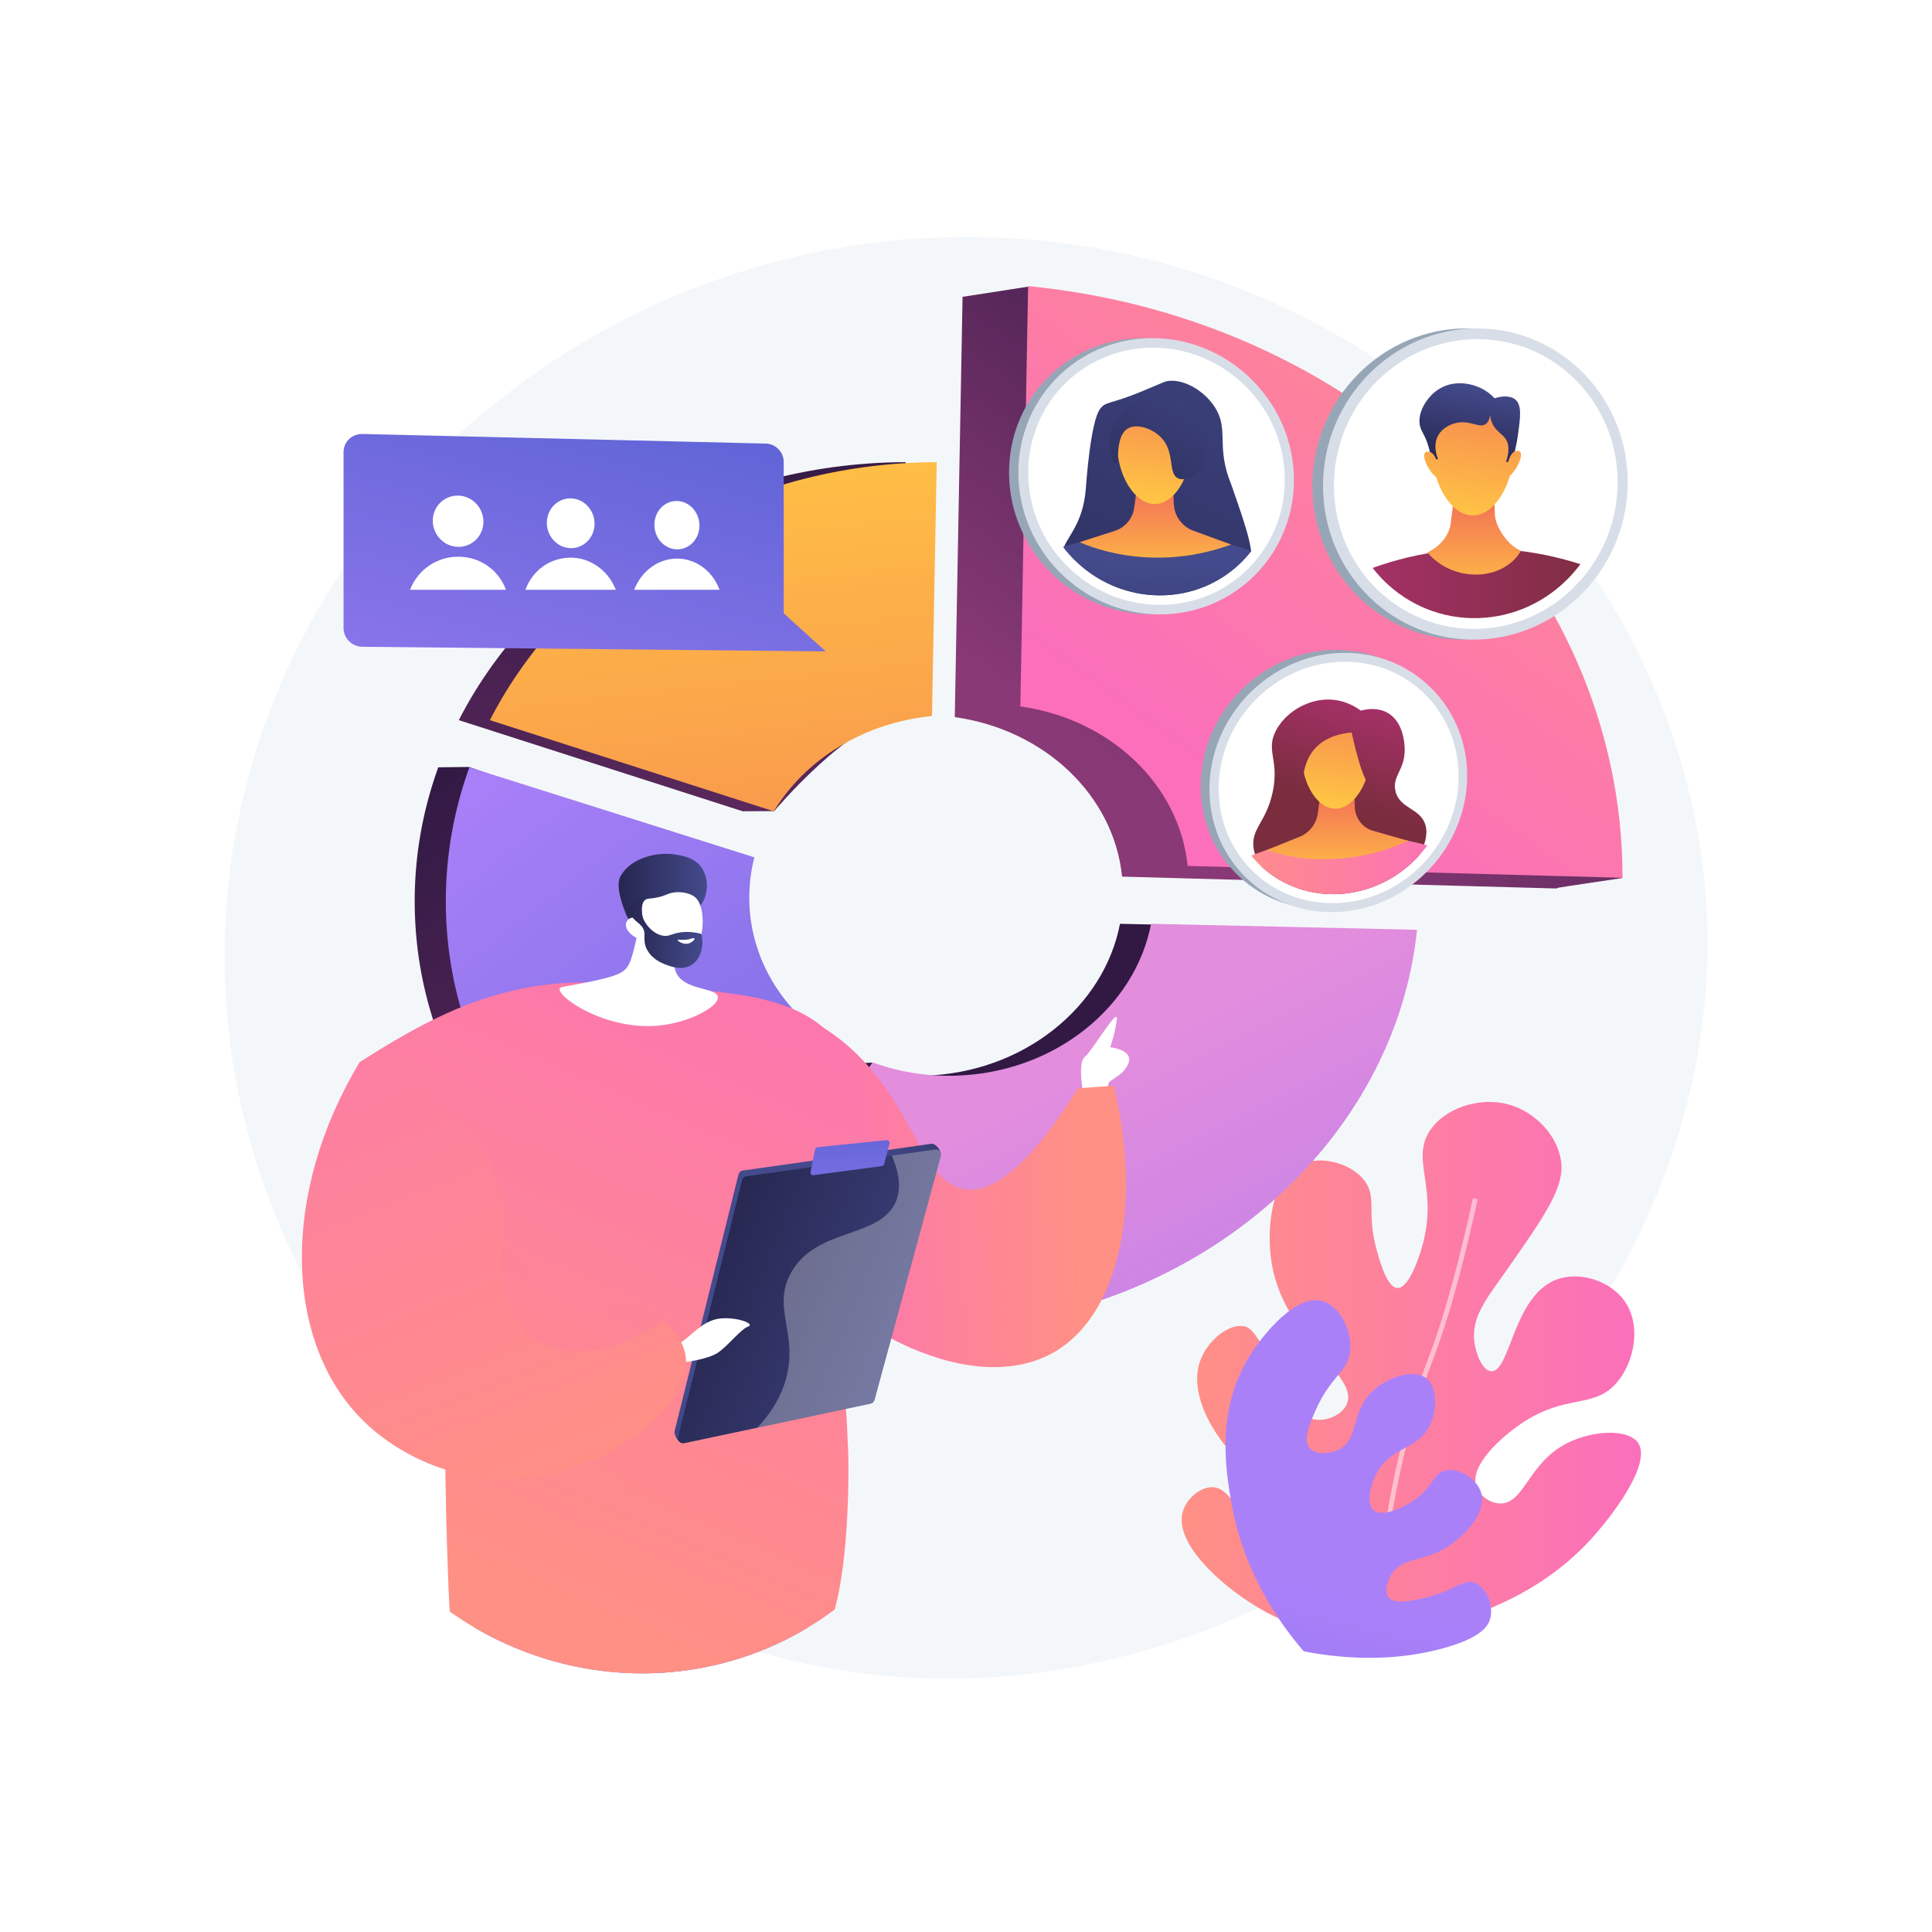
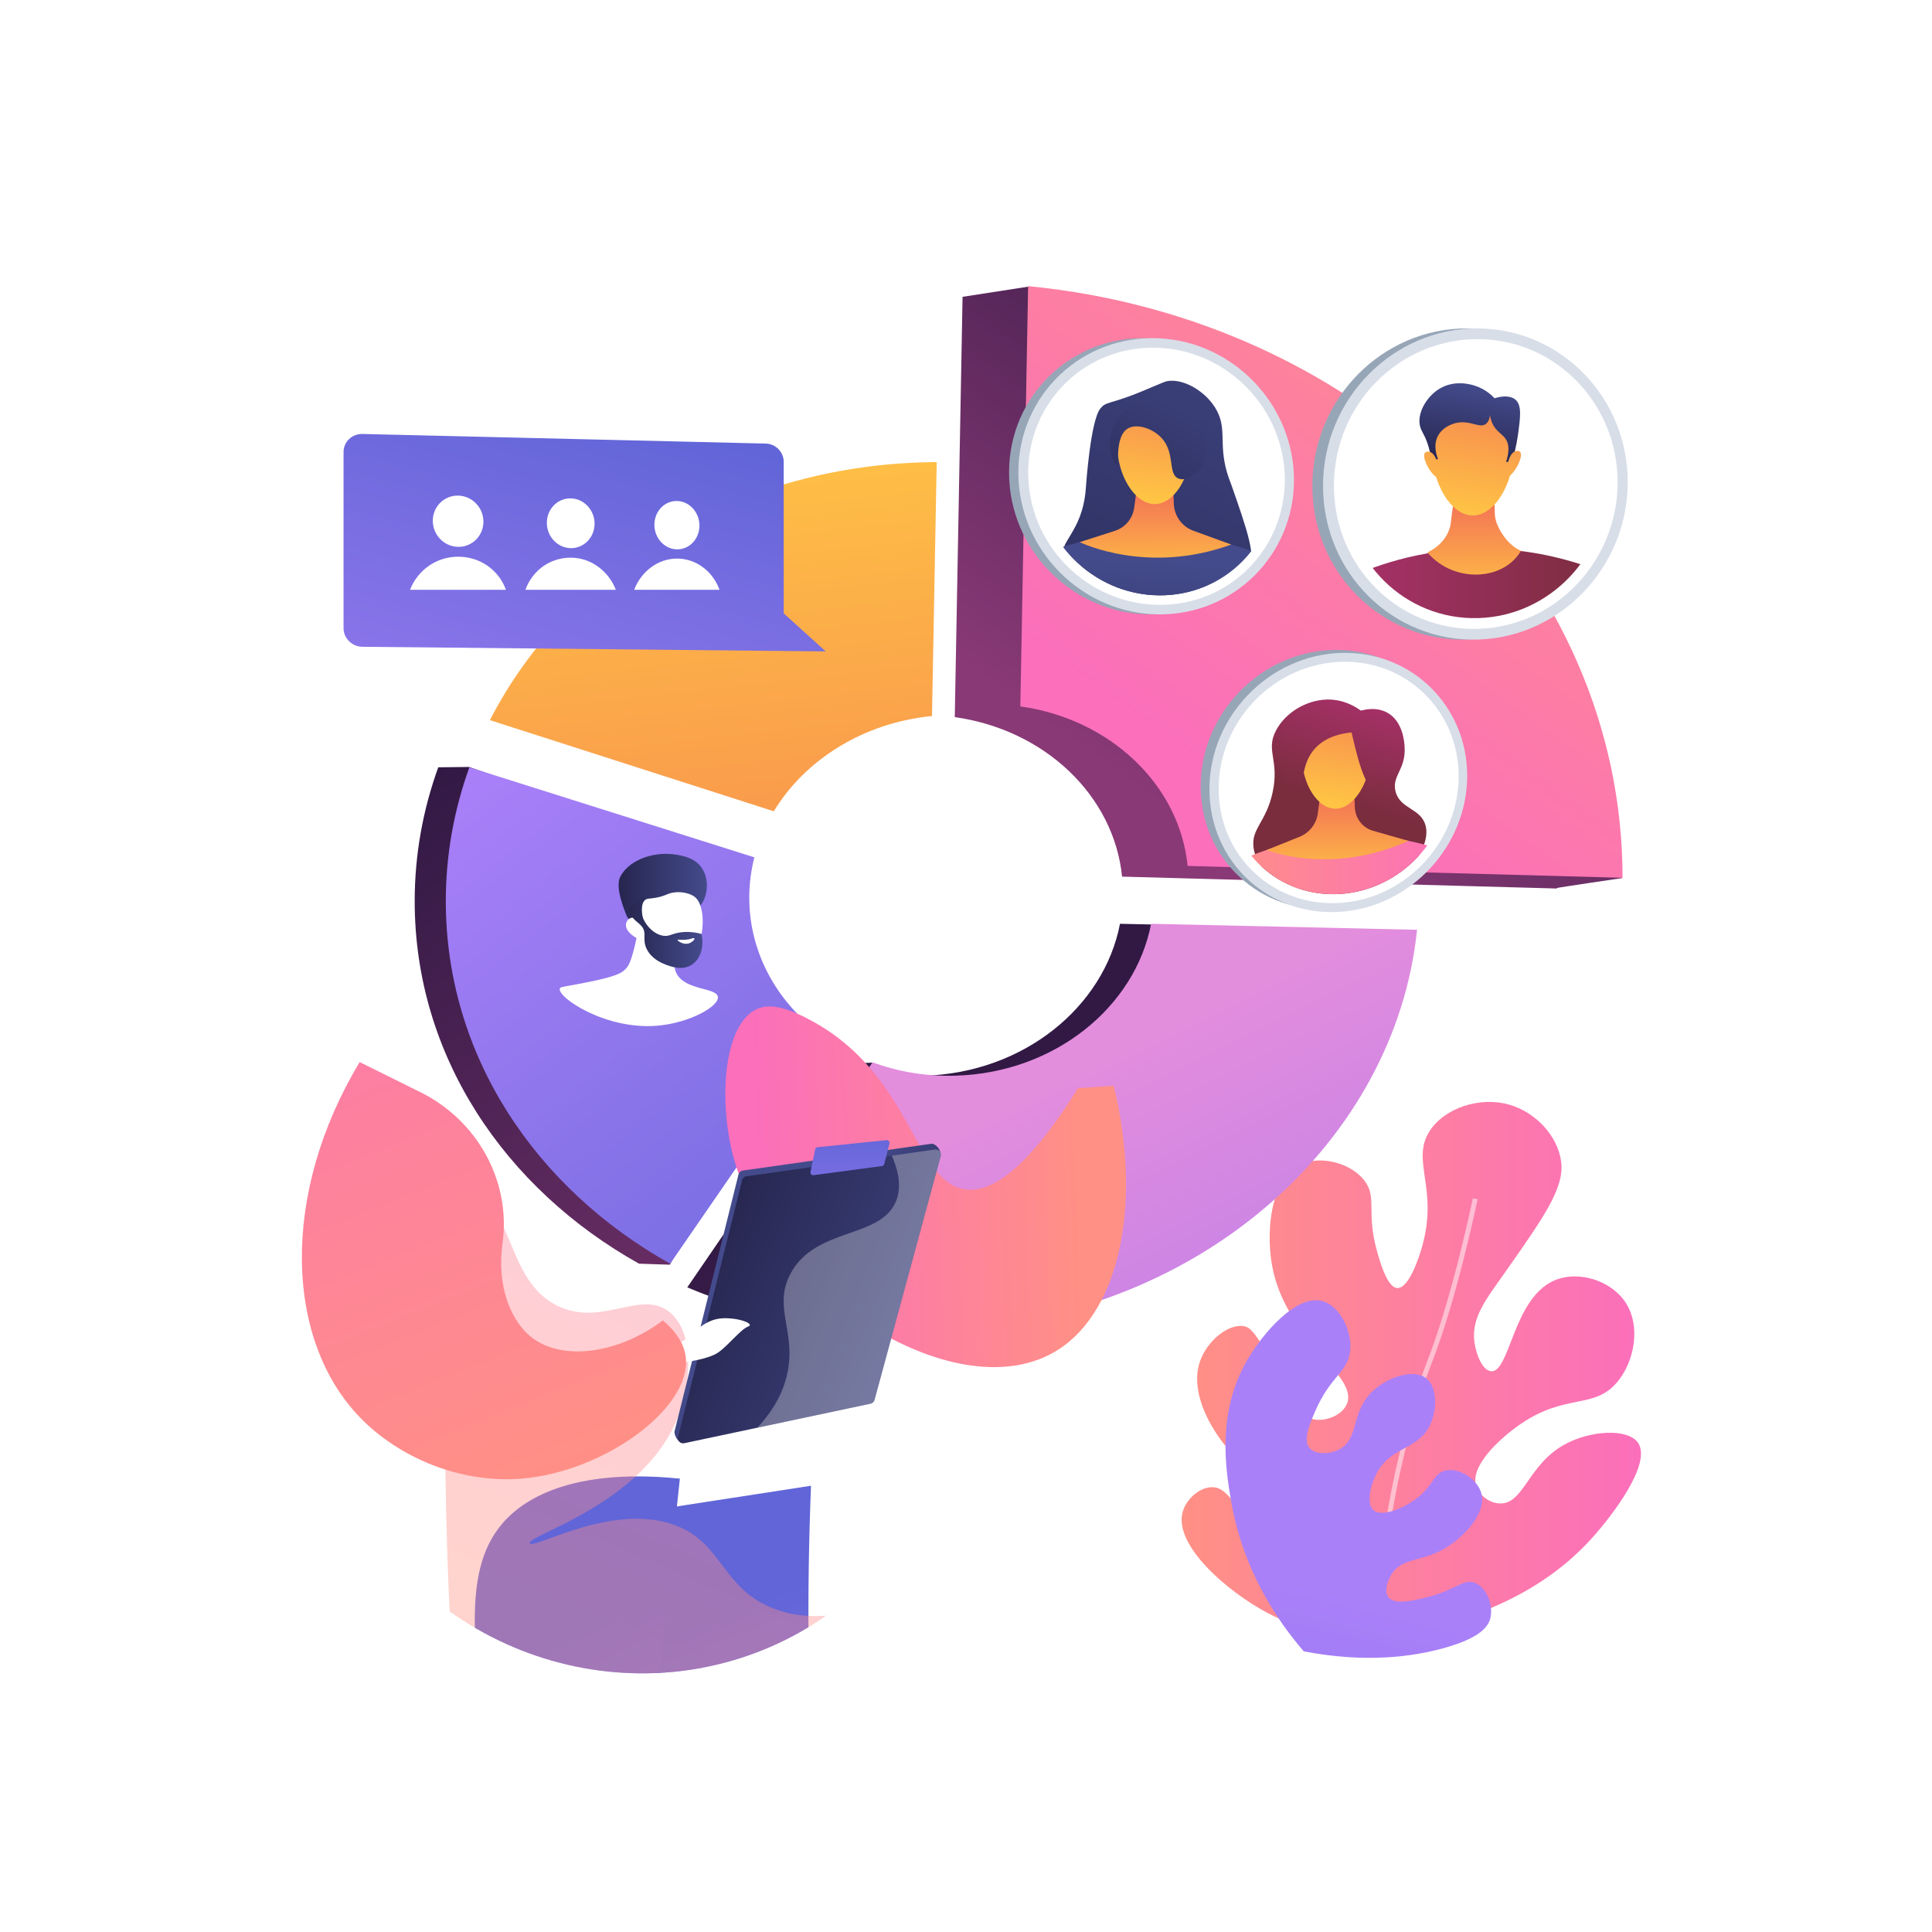
<svg xmlns="http://www.w3.org/2000/svg" xmlns:xlink="http://www.w3.org/1999/xlink" version="1.1" x="0px" y="0px" viewBox="0 0 3710 3710" style="enable-background:new 0 0 3710 3710;" xml:space="preserve">
  <g id="Background">
    <g>
      <g>
        <rect style="fill:#FFFFFF;" width="3710" height="3710" />
      </g>
    </g>
  </g>
  <g id="Illustration">
    <g>
-       <path style="fill:#F4F7FA;" d="M1899.311,455.634c-729.027-21.527-1360.519,507.452-1455.927,1201.54    c-104.314,758.89,469.818,1441.709,1176.264,1551.072c878.7,136.031,1730.989-650.919,1654.462-1504.643    C3216.456,1060.398,2640.382,477.517,1899.311,455.634z" />
      <g>
        <g>
          <linearGradient id="SVGID_1_" gradientUnits="userSpaceOnUse" x1="2269.082" y1="2629.737" x2="3151.193" y2="2629.737">
            <stop offset="0" style="stop-color:#FF9085" />
            <stop offset="1" style="stop-color:#FB6FBB" />
          </linearGradient>
          <path style="fill:url(#SVGID_1_);" d="M2631.795,3143.435c-55.351,0.562-127.032-8.414-198.473-46.491      c-77.294-41.198-181.185-130.786-161.897-194.828c7.2-23.909,32.114-46.061,55.737-46.279      c34.9-0.321,43.245,47.448,108.105,94.413c11.987,8.679,73.96,53.553,101.033,34.138c13.459-9.652,15.582-33.25,11.683-50.697      c-11.399-51.013-75.135-53.295-140.728-103.75c-66.502-51.155-126.56-145.4-103.273-214.839      c13.381-39.904,55.157-74.214,85.167-68.31c12.825,2.523,21.664,12.029,66.955,90.615c37.174,64.5,45.858,83.495,66.51,88.077      c21.258,4.716,52.656-6.403,63.047-27.861c27.061-55.885-117.438-121.879-143.217-269.188      c-11.552-66.013-2.386-166.208,55.955-192.733c39.44-17.932,99.406-1.31,123.723,34.168      c21.922,31.983,1.224,59.377,22.422,133.738c6.432,22.565,19.669,69,38.898,69.776c22.574,0.911,42.145-61.561,46.601-76.747      c33.55-114.333-21.348-166.664,14.811-223.946c28.196-44.667,96.192-67.683,153.141-51.497      c49.833,14.164,92.678,58.763,99.712,108.331c7.157,50.432-30.94,104.688-107.134,213.198      c-36.133,51.457-65.396,86.658-59.308,134.043c2.967,23.099,15.078,54.88,31.947,56.371      c37.231,3.291,42.052-145.875,126.855-176.44c43.407-15.645,100.697,2.332,128.559,40.226      c34.136,46.43,20.444,117.797-13.642,157.733c-44.472,52.105-97.715,20.302-184.847,79.796      c-38.654,26.392-98.269,80.509-85.321,119.687c5.637,17.058,25.426,32.484,45.672,32.964      c45.381,1.075,53.624-73.876,122.95-112.708c49.946-27.977,122.125-31.899,141.844-4.085      c27.839,39.268-49.435,140.998-91.275,186.639C3003.428,3012.121,2882.063,3119.028,2631.795,3143.435z" />
          <g style="opacity:0.5;">
            <path style="fill:#FFFFFF;" d="M2651.624,3118.034c-18.358-122.932,40.859-381.748,89.691-505.917       c47.582-120.993,86.645-309.301,87.034-311.188l9.134,1.882c-0.39,1.896-39.611,190.975-87.49,312.718       c-48.459,123.223-107.278,379.703-89.145,501.128L2651.624,3118.034z" />
          </g>
        </g>
        <linearGradient id="SVGID_00000122703165808027597540000013462066867525173899_" gradientUnits="userSpaceOnUse" x1="2574.657" y1="3060.008" x2="2289.814" y2="4269.249">
          <stop offset="0" style="stop-color:#AA80F9" />
          <stop offset="0.996" style="stop-color:#6165D7" />
        </linearGradient>
        <path style="fill:url(#SVGID_00000122703165808027597540000013462066867525173899_);" d="M2503.689,3171.093     c-46.531-53.75-116.522-151.983-139.83-289.708c-9.604-56.75-28.363-167.59,31.301-269.993     c29.737-51.04,95.559-128.48,146.161-112.374c32.56,10.364,56.529,58.73,51.085,97.629     c-5.489,39.222-37.643,45.689-67.167,114.06c-10.925,25.299-23.338,54.96-10.42,69.931c10.788,12.504,37.357,12.575,56.396,2.792     c39.329-20.209,22.026-69.878,62.883-110.274c29.052-28.725,80.259-45.591,104.729-26.386     c21.246,16.675,21.689,60.035,6.943,90.285c-23.611,48.439-74.536,39.41-102.449,92.555     c-12.384,23.577-19.591,58.159-5.814,70.343c15.699,13.883,56.727-3.013,82.273-22.202     c33.729-25.335,32.938-49.008,56.191-54.067c25.938-5.643,60.971,16.402,68.575,43.581     c10.65,38.066-33.102,84.068-69.084,105.575c-46.064,27.532-83.058,17.108-103.73,50.938     c-7.587,12.416-13.791,32.128-5.681,43.027c11.57,15.549,47.574,6.849,71.48,1.072c58.181-14.058,72.501-36.896,94.56-28.399     c22.334,8.604,36.55,43.146,29.531,68.898c-3.901,14.313-17.424,37.151-92.756,57.44     C2716.14,3180.016,2626.729,3194.692,2503.689,3171.093z" />
      </g>
      <g>
        <g>
          <g>
            <linearGradient id="SVGID_00000067955031218248938360000016458397445658074273_" gradientUnits="userSpaceOnUse" x1="1274.402" y1="813.317" x2="1449.831" y2="2399.185">
              <stop offset="0" style="stop-color:#311944" />
              <stop offset="1" style="stop-color:#893976" />
            </linearGradient>
-             <path style="fill:url(#SVGID_00000067955031218248938360000016458397445658074273_);" d="M1426.163,1557.884l60.579-0.313       c0,0,145.115-173.037,243.176-182.601l9.085-487.516c-375.576,1.185-707.042,200.64-857.998,495.434L1426.163,1557.884z" />
            <linearGradient id="SVGID_00000062150109594539223220000017902179045205807022_" gradientUnits="userSpaceOnUse" x1="1960.573" y1="2068.188" x2="2646.349" y2="3453.321">
              <stop offset="0" style="stop-color:#311944" />
              <stop offset="1" style="stop-color:#893976" />
            </linearGradient>
            <path style="fill:url(#SVGID_00000062150109594539223220000017902179045205807022_);" d="M2150.7,1773.939       c-30.791,160.182-185.603,286.116-375.265,291.675c-46.691,1.368-101.129-25.006-101.129-25.006s-49.937,2.589-58.486-0.552       L1319.771,2472.1c137.604,58.551,293.057,87.236,455.664,78.431c472.873-25.606,844.655-361.132,885.944-765.062       L2150.7,1773.939z" />
            <linearGradient id="SVGID_00000070841346022813228280000011788602641335579523_" gradientUnits="userSpaceOnUse" x1="825.345" y1="1474.174" x2="1845.652" y2="2785.997">
              <stop offset="0" style="stop-color:#311944" />
              <stop offset="1" style="stop-color:#893976" />
            </linearGradient>
            <path style="fill:url(#SVGID_00000070841346022813228280000011788602641335579523_);" d="M1227.105,2426.651l59.228,1.929       l239.537-435.25c-89.368-62.367-146.802-159.419-146.802-269.499c0-26.597,3.386-52.531,9.755-77.494l-487.893-173.556       l-59.342,0.654c-29.392,81.213-45.261,167.623-45.261,257.138C796.327,2026.988,968.874,2282.192,1227.105,2426.651z" />
          </g>
          <g>
            <linearGradient id="SVGID_00000145035112472597977590000018376999569419852934_" gradientUnits="userSpaceOnUse" x1="2860.031" y1="600.92" x2="2195.752" y2="1527.254">
              <stop offset="0" style="stop-color:#311944" />
              <stop offset="1" style="stop-color:#893976" />
            </linearGradient>
            <path style="fill:url(#SVGID_00000145035112472597977590000018376999569419852934_);" d="M1833.433,1377.09       c172.716,24.225,305.516,150.382,321.291,306.294l835.089,22.808c0-0.167,0.002-0.333,0.003-0.499c0,0,0.002-0.254,0.003-0.499       c0.004-0.592,125.892-19.081,125.891-19.156c-0.039-5.395-1140.791-1135.653-1140.791-1135.653l-126.526,19.598       C1848.393,569.983,1838.42,1108.054,1833.433,1377.09z" />
          </g>
        </g>
        <g>
          <g>
            <linearGradient id="SVGID_00000136406968856978190680000015767101342255707823_" gradientUnits="userSpaceOnUse" x1="1334.285" y1="814.48" x2="1507.985" y2="2384.721">
              <stop offset="0" style="stop-color:#FFC444" />
              <stop offset="0.996" style="stop-color:#F36F56" />
            </linearGradient>
            <path style="fill:url(#SVGID_00000136406968856978190680000015767101342255707823_);" d="M1485.918,1557.884       c60.482-99.733,173.007-170.163,303.755-182.915l9.085-487.516c-375.576,1.185-707.042,200.64-857.998,495.434       L1485.918,1557.884z" />
            <linearGradient id="SVGID_00000100358244796838084700000016706103956784519305_" gradientUnits="userSpaceOnUse" x1="2020.328" y1="2068.188" x2="2706.104" y2="3453.321">
              <stop offset="0.004" style="stop-color:#E38DDD" />
              <stop offset="1" style="stop-color:#9571F6" />
            </linearGradient>
            <path style="fill:url(#SVGID_00000100358244796838084700000016706103956784519305_);" d="M2210.454,1773.939       c-30.791,160.182-185.603,286.116-375.265,291.675c-56.553,1.657-110.587-7.545-159.616-25.558L1379.525,2472.1       c137.604,58.551,293.058,87.236,455.664,78.431c472.873-25.606,844.655-361.132,885.944-765.062L2210.454,1773.939z" />
            <linearGradient id="SVGID_00000057130321236555080330000000560384762441400200_" gradientUnits="userSpaceOnUse" x1="885.312" y1="1474.447" x2="1867.98" y2="2737.878">
              <stop offset="0" style="stop-color:#AA80F9" />
              <stop offset="0.996" style="stop-color:#6165D7" />
            </linearGradient>
            <path style="fill:url(#SVGID_00000057130321236555080330000000560384762441400200_);" d="M1286.86,2426.651l298.765-433.321       c-89.368-62.367-146.802-159.419-146.802-269.499c0-26.597,3.386-52.531,9.755-77.494l-547.235-172.902       c-29.392,81.213-45.261,167.623-45.261,257.138C856.082,2026.988,1028.628,2282.192,1286.86,2426.651z" />
          </g>
          <g>
            <linearGradient id="SVGID_00000018943495382357603400000011384815412584422836_" gradientUnits="userSpaceOnUse" x1="3038.856" y1="428.853" x2="2295.334" y2="1465.692">
              <stop offset="0" style="stop-color:#FF9085" />
              <stop offset="1" style="stop-color:#FB6FBB" />
            </linearGradient>
            <path style="fill:url(#SVGID_00000018943495382357603400000011384815412584422836_);" d="M1959.331,1356.535       c172.716,24.225,305.516,150.382,321.291,306.294l835.089,22.808c0-0.333,0.007-0.665,0.007-0.998       c0-577.434-488.116-1071.599-1141.426-1135.211L1959.331,1356.535z" />
          </g>
        </g>
        <g style="opacity:0.3;">
          <linearGradient id="SVGID_00000031904678625702156370000014861192036525294511_" gradientUnits="userSpaceOnUse" x1="1676.832" y1="2238.252" x2="2362.606" y2="3623.38">
            <stop offset="0.004" style="stop-color:#E38DDD" />
            <stop offset="1" style="stop-color:#9571F6" />
          </linearGradient>
          <path style="fill:url(#SVGID_00000031904678625702156370000014861192036525294511_);" d="M1721.012,2053.821      c-15.55-3.764-30.724-8.359-45.439-13.765L1379.525,2472.1c137.604,58.551,293.057,87.236,455.664,78.431      c131.379-7.114,254.934-38.181,365.786-87.961c-111.897-15.971-211.801-55.971-291.574-122.632      C1818.522,2263.997,1759.585,2158.369,1721.012,2053.821z" />
        </g>
      </g>
      <g>
        <path style="fill:#97A6B7;" d="M2557.923,1745.296c-137.875,9.884-252.254-95.612-252.254-235.363     c0-139.75,114.379-257.207,252.254-261.74c134.97-4.438,242.696,101.408,242.696,235.863     C2800.619,1618.511,2692.893,1735.621,2557.923,1745.296z" />
        <path style="fill:#D8DEE8;" d="M2574.73,1750.898c-137.875,9.884-252.254-95.613-252.254-235.363     c0-139.75,114.379-257.207,252.254-261.74c134.97-4.438,242.696,101.408,242.696,235.863S2709.7,1741.223,2574.73,1750.898z" />
        <path style="fill:#FFFFFF;" d="M2800.984,1490.518c0,125.547-100.302,234.379-226.254,243.239     c-128.479,9.038-234.539-89.003-234.539-219.147s106.06-239.276,234.539-243.672     C2700.682,1266.627,2800.984,1364.971,2800.984,1490.518z" />
        <g>
          <defs>
            <path id="SVGID_00000037658294064221385460000008916437144110480011_" d="M2784.498,1491.38       c0,116.4-93.061,217.182-209.768,225.236c-118.874,8.204-216.871-82.589-216.871-202.93s97.997-221.381,216.871-225.607       C2691.438,1283.929,2784.498,1374.98,2784.498,1491.38z" />
          </defs>
          <clipPath id="SVGID_00000132801059375964930420000008907418794628447414_">
            <use xlink:href="#SVGID_00000037658294064221385460000008916437144110480011_" style="overflow:visible;" />
          </clipPath>
          <g style="clip-path:url(#SVGID_00000132801059375964930420000008907418794628447414_);">
            <linearGradient id="SVGID_00000023969033151594862440000005425467657994663817_" gradientUnits="userSpaceOnUse" x1="2649.684" y1="1333.033" x2="2581.272" y2="1545.109">
              <stop offset="0" style="stop-color:#AB316D" />
              <stop offset="1" style="stop-color:#792D3D" />
            </linearGradient>
            <path style="fill:url(#SVGID_00000023969033151594862440000005425467657994663817_);" d="M2547.037,1343.359       c-40.792,1.419-79.495,26.613-96.677,59.232c-20.702,39.302,6.94,56.457-6.559,118.999       c-12.432,57.599-41.464,69.168-36.666,106.141c5.256,40.497,44.921,63.879,60.595,73.119       c70.516,41.569,180.726,32.691,236.705-30.334c4.676-5.264,43.317-48.768,32.885-85.862       c-9.334-33.19-49.347-30.854-57.634-65.424c-7.138-29.78,20.198-41.317,17.596-84.985c-0.509-8.543-2.918-48.983-33.34-65.753       c-20.259-11.168-42.518-6.129-50.674-3.847C2603.478,1357.462,2579.632,1342.226,2547.037,1343.359z" />
            <linearGradient id="SVGID_00000070817542536291086060000009826969952872200634_" gradientUnits="userSpaceOnUse" x1="2340.191" y1="1687.46" x2="2800.984" y2="1687.46">
              <stop offset="0" style="stop-color:#FF9085" />
              <stop offset="1" style="stop-color:#FB6FBB" />
            </linearGradient>
            <path style="fill:url(#SVGID_00000070817542536291086060000009826969952872200634_);" d="M2340.191,1673.635       c0,0,206.055-133.542,460.792-29.709c0,0-32.447,105.073-226.254,124.293       C2374.876,1788.039,2340.191,1673.635,2340.191,1673.635z" />
            <linearGradient id="SVGID_00000117637185327439709670000001179313283584259210_" gradientUnits="userSpaceOnUse" x1="2568.24" y1="1521.166" x2="2569.126" y2="1693.257">
              <stop offset="0.004" style="stop-color:#F36F56" />
              <stop offset="1" style="stop-color:#FFC444" />
            </linearGradient>
            <path style="fill:url(#SVGID_00000117637185327439709670000001179313283584259210_);" d="M2538.215,1504.256l-7.722,57.99       c-2.635,19.787-16.144,37.053-34.937,44.607l-62.807,25.245c0,0,120.208,50.271,272.035-17.346l-69.216-19.735       c-19.648-6.15-33.039-23.912-33.894-45.012l-1.985-48.962L2538.215,1504.256z" />
            <linearGradient id="SVGID_00000030445085423704376390000015218404120402420360_" gradientUnits="userSpaceOnUse" x1="2592.629" y1="1273.697" x2="2552.987" y2="1540.849">
              <stop offset="0.004" style="stop-color:#F36F56" />
              <stop offset="1" style="stop-color:#FFC444" />
            </linearGradient>
            <path style="fill:url(#SVGID_00000030445085423704376390000015218404120402420360_);" d="M2631.897,1448.608       c0,48.537-29.212,102.325-65.433,104.36c-36.427,2.047-66.108-48.969-66.108-98.007c0-49.038,29.681-77.119,66.108-78.664       C2602.685,1374.761,2631.897,1400.071,2631.897,1448.608z" />
            <linearGradient id="SVGID_00000160889241204436151030000005979164341299656330_" gradientUnits="userSpaceOnUse" x1="2599.748" y1="1315.728" x2="2529.086" y2="1534.782">
              <stop offset="0" style="stop-color:#AB316D" />
              <stop offset="1" style="stop-color:#792D3D" />
            </linearGradient>
            <path style="fill:url(#SVGID_00000160889241204436151030000005979164341299656330_);" d="M2595.439,1406.462       c-19.669,1.905-49.464,8.003-70.105,30.678c-34.655,38.068-18.197,94.805-33.614,99.057       c-13.732,3.788-35.002-36.098-34.658-81.143c0.288-37.725,13.181-82.747,46.745-95.327c19.712-7.388,25.517,3.037,89.081,6.625       c37.037,2.09,22.508,19.352,30.839,25.181c36.984,25.879,32.304,116.659,12.396,118.872       C2626.684,1511.453,2613.638,1488.48,2595.439,1406.462z" />
          </g>
        </g>
      </g>
      <g>
        <path style="fill:#97A6B7;" d="M2818.198,1228.126c-162.968,5.191-298.118-127.112-298.118-295.027     c0-167.915,135.151-303.584,298.118-302.451c159.59,1.109,287.004,133.511,287.004,295.166     C3105.202,1087.469,2977.787,1223.043,2818.198,1228.126z" />
        <path style="fill:#D8DEE8;" d="M2838.735,1228.126c-162.968,5.191-298.118-127.112-298.118-295.027     c0-167.915,135.15-303.584,298.118-302.451c159.589,1.109,287.004,133.511,287.004,295.166     C3125.739,1087.469,2998.325,1223.043,2838.735,1228.126z" />
        <path style="fill:#FFFFFF;" d="M3106.29,926.056c0,150.941-118.629,276.923-267.554,281.468     c-151.863,4.634-277.188-118.309-277.188-274.685c0-156.376,125.325-282.44,277.188-281.587     C2987.66,652.087,3106.29,775.115,3106.29,926.056z" />
        <g>
          <defs>
            <path id="SVGID_00000023244291661348203020000005752027788949961089_" d="M3086.79,926.299       c0,139.941-110.063,256.596-248.055,260.622c-140.511,4.1-256.314-109.743-256.314-254.342       c0-144.6,115.803-261.326,256.314-260.725C2976.728,672.444,3086.79,786.359,3086.79,926.299z" />
          </defs>
          <clipPath id="SVGID_00000073699799324266743760000005268504122226450344_">
            <use xlink:href="#SVGID_00000023244291661348203020000005752027788949961089_" style="overflow:visible;" />
          </clipPath>
          <g style="clip-path:url(#SVGID_00000073699799324266743760000005268504122226450344_);">
            <linearGradient id="SVGID_00000116921081346005397940000018359626559645323950_" gradientUnits="userSpaceOnUse" x1="2561.547" y1="1152.088" x2="3106.29" y2="1152.088">
              <stop offset="0" style="stop-color:#AB316D" />
              <stop offset="1" style="stop-color:#792D3D" />
            </linearGradient>
            <path style="fill:url(#SVGID_00000116921081346005397940000018359626559645323950_);" d="M2561.547,1124.617       c0,0,243.517-150.545,544.743-13.447c0,0-38.38,124.753-267.554,138.462       C2602.529,1263.761,2561.547,1124.617,2561.547,1124.617z" />
            <linearGradient id="SVGID_00000183942092695131467340000011849793885818598569_" gradientUnits="userSpaceOnUse" x1="2830.364" y1="952.592" x2="2831.402" y2="1154.123">
              <stop offset="0.004" style="stop-color:#F36F56" />
              <stop offset="1" style="stop-color:#FFC444" />
            </linearGradient>
            <path style="fill:url(#SVGID_00000183942092695131467340000011849793885818598569_);" d="M2795.569,929.925l-9.128,69.323       c-2.65,44.069-45.427,61.502-45.427,61.502c50.221,59.574,146.224,55.045,179.797-3.211c-23.2-8.314-49.21-44.17-50.221-69.574       l-2.347-58.946L2795.569,929.925z" />
            <linearGradient id="SVGID_00000156572929368205612870000015642875903276353441_" gradientUnits="userSpaceOnUse" x1="2860.048" y1="674.565" x2="2809.175" y2="988.737">
              <stop offset="0.004" style="stop-color:#F36F56" />
              <stop offset="1" style="stop-color:#FFC444" />
            </linearGradient>
            <path style="fill:url(#SVGID_00000156572929368205612870000015642875903276353441_);" d="M2906.323,867.544       c0,58.342-34.539,121.588-77.36,122.288c-43.061,0.705-78.145-62.037-78.145-120.971c0-58.935,35.084-91.26,78.145-91.371       C2871.784,777.38,2906.323,809.202,2906.323,867.544z" />
            <linearGradient id="SVGID_00000103948911248144173720000014201889127658593467_" gradientUnits="userSpaceOnUse" x1="2833.319" y1="739.675" x2="2808.418" y2="893.456">
              <stop offset="0" style="stop-color:#444B8C" />
              <stop offset="0.996" style="stop-color:#26264F" />
            </linearGradient>
            <path style="fill:url(#SVGID_00000103948911248144173720000014201889127658593467_);" d="M2748.5,883.754       c4.307-0.731,8.611-1.462,12.913-2.192c-1.976-4.807-10.133-26.099,0-44.863c9.723-18.005,32.614-26.872,50.089-25.776       c19.848,1.245,31.759,10.493,41.718,3.233c5.597-4.081,7.409-11.449,8.048-17.184c0.442,3.665,1.443,9.085,4.021,15.067       c7.406,17.182,19.933,20.695,26.753,32.036c4.592,7.635,7.579,20.449,0,43.116c3.783-0.265,7.563-0.53,11.342-0.794       c3.99-12.724,8.773-30.761,11.748-52.807c4.418-32.734,7.457-55.264-5.084-66.2c-2.5-2.179-13.554-10.818-40.016-2.621       c-6.2-6.555-19.266-18.556-39.375-24.599c-6.957-2.09-41.465-12.461-72.068,10.028c-20.816,15.296-37.134,43.816-31.888,67.354       c2.774,12.447,10.359,18.007,17.035,42.063C2746.556,869.771,2747.852,878.324,2748.5,883.754z" />
            <linearGradient id="SVGID_00000103974519259839552570000005867335190694576027_" gradientUnits="userSpaceOnUse" x1="2939.66" y1="687.644" x2="2888.95" y2="1000.815">
              <stop offset="0.004" style="stop-color:#F36F56" />
              <stop offset="1" style="stop-color:#FFC444" />
            </linearGradient>
            <path style="fill:url(#SVGID_00000103974519259839552570000005867335190694576027_);" d="M2895.574,889.177       c0,0,4.966-25.604,20.046-23.197c15.05,2.403-6.518,44.476-20.046,49.666V889.177z" />
            <linearGradient id="SVGID_00000140006545118005838150000011670595097714785189_" gradientUnits="userSpaceOnUse" x1="2785.395" y1="662.508" x2="2734.422" y2="977.3">
              <stop offset="0.004" style="stop-color:#F36F56" />
              <stop offset="1" style="stop-color:#FFC444" />
            </linearGradient>
            <path style="fill:url(#SVGID_00000140006545118005838150000011670595097714785189_);" d="M2760.505,890.511       c0,0-5.057-25.747-20.455-23.06c-15.428,2.692,6.663,44.836,20.455,49.762V890.511z" />
          </g>
        </g>
      </g>
      <g>
        <path style="fill:#97A6B7;" d="M2207.415,1179.8c-147.435-1.177-269.749-123.417-269.749-272.47     c0-149.053,122.315-264.595,269.749-257.698c144.32,6.752,259.502,128.798,259.502,272.189S2351.735,1180.951,2207.415,1179.8z" />
        <path style="fill:#D8DEE8;" d="M2225.293,1179.8c-147.435-1.177-269.75-123.417-269.75-272.47     c0-149.053,122.315-264.595,269.75-257.698c144.32,6.752,259.502,128.798,259.502,272.189S2369.613,1180.951,2225.293,1179.8z" />
        <path style="fill:#FFFFFF;" d="M2467.216,921.34c0,133.891-107.244,241.433-241.922,240.178     c-137.386-1.28-250.804-114.863-250.804-253.669c0-138.807,113.418-246.179,250.804-239.935     C2359.971,674.034,2467.216,787.449,2467.216,921.34z" />
        <g>
          <defs>
            <path id="SVGID_00000035511682898419432020000006603412807197201333_" d="M2449.59,920.857       c0,124.136-99.504,223.709-224.296,222.379c-127.115-1.354-231.911-106.52-231.911-234.871s104.796-227.777,231.911-222.17       C2350.086,691.7,2449.59,796.721,2449.59,920.857z" />
          </defs>
          <clipPath id="SVGID_00000155139746711811688190000000177924848840250752_">
            <use xlink:href="#SVGID_00000035511682898419432020000006603412807197201333_" style="overflow:visible;" />
          </clipPath>
          <g style="clip-path:url(#SVGID_00000155139746711811688190000000177924848840250752_);">
            <linearGradient id="SVGID_00000003809809814389411260000012102267558029579665_" gradientUnits="userSpaceOnUse" x1="2550.205" y1="382.282" x2="1923.181" y2="1569.745">
              <stop offset="0" style="stop-color:#444B8C" />
              <stop offset="0.996" style="stop-color:#26264F" />
            </linearGradient>
            <path style="fill:url(#SVGID_00000003809809814389411260000012102267558029579665_);" d="M2042.314,1077.755       c-13.268-38.485,36.546-51.613,42.89-141.179c0.431-6.082,8.869-128.42,27.681-151.927c2.5-3.124,5.288-5.598,5.288-5.598       c9.407-7.289,23.946-6.436,75.828-28.08c44.464-18.549,41.895-18.014,47.639-19.07c33.429-6.144,82.852,24.455,99.115,65.284       c14.586,36.619-2.915,67.88,23.23,132.24l0.001,0.003c32.416,92.606,48.624,138.909,33.954,167.985       C2353.36,1185.778,2072.097,1164.142,2042.314,1077.755z" />
            <linearGradient id="SVGID_00000032648785904330905390000006842701241696788377_" gradientUnits="userSpaceOnUse" x1="2221.095" y1="1076.876" x2="2197.258" y2="1502.947">
              <stop offset="0" style="stop-color:#444B8C" />
              <stop offset="0.996" style="stop-color:#26264F" />
            </linearGradient>
            <path style="fill:url(#SVGID_00000032648785904330905390000006842701241696788377_);" d="M1974.489,1077.46       c0,0,220.347-124.91,492.727,7.485c0,0-34.693,109.299-241.922,113.328C2011.581,1202.427,1974.489,1077.46,1974.489,1077.46z" />
            <linearGradient id="SVGID_00000065036836738211606550000016461658463397050503_" gradientUnits="userSpaceOnUse" x1="2218.352" y1="934.601" x2="2219.291" y2="1116.678">
              <stop offset="0.004" style="stop-color:#F36F56" />
              <stop offset="1" style="stop-color:#FFC444" />
            </linearGradient>
            <path style="fill:url(#SVGID_00000065036836738211606550000016461658463397050503_);" d="M2186.248,913.647l-8.257,61.191       c-2.818,20.88-17.263,38.145-37.359,44.604l-67.163,21.585c0,0,128.543,63.834,290.888,4.627l-74.01-26.932       c-21.009-8.229-35.328-28.311-36.242-50.888l-2.123-52.387L2186.248,913.647z" />
            <linearGradient id="SVGID_00000170252692653713775520000014620704909926326171_" gradientUnits="userSpaceOnUse" x1="2244.102" y1="671.843" x2="2202.137" y2="954.646">
              <stop offset="0.004" style="stop-color:#F36F56" />
              <stop offset="1" style="stop-color:#FFC444" />
            </linearGradient>
            <path style="fill:url(#SVGID_00000170252692653713775520000014620704909926326171_);" d="M2286.422,862.265       c0,51.765-31.236,106.646-69.968,105.737c-38.951-0.914-70.691-57.848-70.691-110.149c0-52.301,31.739-79.725,70.691-78.274       C2255.185,781.022,2286.422,810.499,2286.422,862.265z" />
            <linearGradient id="SVGID_00000000180858672380988920000005718322075668556983_" gradientUnits="userSpaceOnUse" x1="2345.173" y1="625.473" x2="2107.629" y2="1075.334">
              <stop offset="0" style="stop-color:#444B8C" />
              <stop offset="0.996" style="stop-color:#26264F" />
            </linearGradient>
            <path style="fill:url(#SVGID_00000000180858672380988920000005718322075668556983_);" d="M2143.416,891.516       c6.717-0.171-2.979-54.762,23.039-69.103c17.273-9.52,47.246,0.417,64.102,18.626c26.567,28.7,11.703,68.51,31.827,77.618       c12.775,5.782,29.828-5.294,37.997-13.513c25.512-25.666,22.035-81.558-8.125-113.93       c-24.042-25.805-56.673-27.729-64.434-27.948c-44.423-1.254-85.216,30.471-94.568,69.06       C2126.066,861.984,2138.448,891.643,2143.416,891.516z" />
          </g>
        </g>
      </g>
      <g>
        <defs>
          <path id="SVGID_00000060015057676436363340000011188464045045852838_" d="M771.597,3015.964      c-260.632-266.258-408.671-1116.678-148.08-1370.421c256.655-249.91,1387.203-46.416,1577.083,262.847      c259.038,421.903-283.119,869.33-524.27,1117.563C1431.609,3277.86,1027.095,3276.975,771.597,3015.964z" />
        </defs>
        <clipPath id="SVGID_00000136398492883852544630000015540734391368751776_">
          <use xlink:href="#SVGID_00000060015057676436363340000011188464045045852838_" style="overflow:visible;" />
        </clipPath>
        <g style="clip-path:url(#SVGID_00000136398492883852544630000015540734391368751776_);">
-           <path style="fill:#FFFFFF;" d="M2080.543,2101.536c0,0-12.093-60.017,2.687-72.11s63.6-96.296,61.361-72.558      c-2.239,23.738-12.541,54.195-12.541,54.195s46.133,4.479,34.487,31.8c-11.645,27.321-40.965,28.838-38.622,42.86      C2130.259,2099.745,2082.335,2150.356,2080.543,2101.536z" />
          <linearGradient id="SVGID_00000042722093992385859540000005986744958176498588_" gradientUnits="userSpaceOnUse" x1="-690.726" y1="2265.342" x2="-72.262" y2="2287.657" gradientTransform="matrix(-1 0 0 1 1382.367 0)">
            <stop offset="0" style="stop-color:#FF9085" />
            <stop offset="1" style="stop-color:#FB6FBB" />
          </linearGradient>
          <path style="fill:url(#SVGID_00000042722093992385859540000005986744958176498588_);" d="M2069.987,2089.764      c22.848-1.594,45.693-3.188,68.541-4.782c53.9,217.802,15.24,429.082-106.411,506.783      c-190.06,121.397-543.28-107.32-619.825-356.362c-33.598-109.311-25.949-267.066,41.201-297.716      c18.639-8.511,47.561-9.831,110.224,25.351c187.137,105.067,192.056,303.644,287.191,320.462      C1893.207,2290.978,1961.512,2264.008,2069.987,2089.764z" />
          <linearGradient id="SVGID_00000155115378431585580170000017922032092431898020_" gradientUnits="userSpaceOnUse" x1="2438.64" y1="3960.246" x2="2008.236" y2="2990.012" gradientTransform="matrix(0.999 0.053 -0.053 0.999 -439.093 -19.3)">
            <stop offset="0" style="stop-color:#AA80F9" />
            <stop offset="0.996" style="stop-color:#6165D7" />
          </linearGradient>
          <path style="fill:url(#SVGID_00000155115378431585580170000017922032092431898020_);" d="M1340.4,3514.099h226.189      c-16.474-240.662-17.26-462.411-9.203-661.086c-116.329,18.001-232.661,36.002-348.993,54.002      c16.607,227.383,61.054,399.204,100.139,516.75C1319.256,3456.014,1330.025,3485.528,1340.4,3514.099z" />
          <linearGradient id="SVGID_00000078012183389862784260000016576369043475667637_" gradientUnits="userSpaceOnUse" x1="2371.895" y1="3989.854" x2="1941.49" y2="3019.62" gradientTransform="matrix(0.999 0.053 -0.053 0.999 -439.093 -19.3)">
            <stop offset="0" style="stop-color:#AA80F9" />
            <stop offset="0.996" style="stop-color:#6165D7" />
          </linearGradient>
          <path style="opacity:0.3;fill:url(#SVGID_00000078012183389862784260000016576369043475667637_);" d="M1340.4,3514.099h120.479      c1.454-9.96,2.231-21.434,1.881-35.482c-2.653-106.501-65.044-162.345-96.389-229.336      c-33.103-70.752-45.787-184.398,43.429-373.431c-67.136,10.389-134.272,20.78-201.408,31.166      c16.607,227.382,61.054,399.205,100.139,516.749C1319.256,3456.014,1330.025,3485.528,1340.4,3514.099z" />
          <linearGradient id="SVGID_00000153683626313477765350000012080140338354412682_" gradientUnits="userSpaceOnUse" x1="1690.899" y1="4110.839" x2="1260.484" y2="3140.58" gradientTransform="matrix(0.998 -0.069 0.069 0.998 -362.407 92.986)">
            <stop offset="0" style="stop-color:#AA80F9" />
            <stop offset="0.996" style="stop-color:#6165D7" />
          </linearGradient>
          <path style="fill:url(#SVGID_00000153683626313477765350000012080140338354412682_);" d="M960.91,3514.099h277.316      c20.767-228.26,43.268-453.19,67.333-674.7c-230.128-23.243-313.534,54.422-340.486,85.72      c-83.033,96.403-56.854,259.907-4.497,586.913C960.688,3512.729,960.798,3513.406,960.91,3514.099z" />
          <linearGradient id="SVGID_00000067222386578076983940000018086714544209238156_" gradientUnits="userSpaceOnUse" x1="1142.525" y1="3045.038" x2="1793.595" y2="1540.67" gradientTransform="matrix(1 0 0 1 -201.513 0)">
            <stop offset="0" style="stop-color:#FF9085" />
            <stop offset="1" style="stop-color:#FB6FBB" />
          </linearGradient>
-           <path style="fill:url(#SVGID_00000067222386578076983940000018086714544209238156_);" d="M690.664,2039.536      c101.415-64.49,192.29-114.777,300.472-138.681c96.076-21.229,168.85-14.493,258.906-7.653      c174.408,13.248,283.453,21.531,355.032,103.668c63.307,72.644,64.684,166.922,65.12,186.99      c1.752,80.836-29.688,122.082-52.791,189.082c-37.18,107.824,0.448,128.027,11.362,414.709c0,0,10.841,340.117-75.822,391.915      c-37.086,22.166-68.712,98.374-257.961,79.617c-126.901-12.58-168.172-14.912-232.435,6.836      c-87.51,29.609-122.072-27.154-158.172-43.327c-34.618-15.515-39.026-75.281-43.207-179.484      c-6.449-160.742-6.053-269.998-6.648-309.106c-2.728-179.437-48.165-316.441-106.358-491.907      C711.764,2132.448,719.954,2101.966,690.664,2039.536z" />
          <g>
            <path style="fill:#FFFFFF;" d="M1232.996,1715.443c-2.03,45.114-8.97,80.61-15.038,104.847       c-6.95,27.77-11.266,34.81-16.593,40.424c-8.019,8.453-19.854,15.27-85.329,27.844c-35.629,6.84-40.141,6.361-41.104,9.807       c-4.696,16.822,88.092,79.96,187.901,71.267c61.085-5.319,118.095-36.964,115.68-55.307       c-2.432-18.463-63.516-11.888-79.802-45.924c-11.327-23.676,4.493-55.586,22.575-81.745       C1306.782,1755.603,1247.496,1746.495,1232.996,1715.443z" />
            <g>
              <linearGradient id="SVGID_00000058552233057152084050000002016480628776692395_" gradientUnits="userSpaceOnUse" x1="1187.91" y1="1733.775" x2="1357.47" y2="1733.775">
                <stop offset="0.004" style="stop-color:#26264F" />
                <stop offset="1" style="stop-color:#444B8C" />
              </linearGradient>
              <path style="fill:url(#SVGID_00000058552233057152084050000002016480628776692395_);" d="M1344.572,1739.28        c15.323-18.242,17.978-51.377,2.612-73.233c-13.225-18.807-35.413-22.572-48.697-24.832        c-38.495-6.54-88.23,7.02-107.133,41.76c-11.199,20.587,8.245,65.647,11.235,73.721c3.389,9.13,10.228,12.565,16.349,19.657        c8.482,9.838,21.747,25.465,43.367,51.574c2.176-7.248,5.373-16.192,10.206-25.814c1.86-3.705,9.31-18.159,20.043-29.901        C1314.053,1748.672,1330.046,1756.569,1344.572,1739.28z" />
              <path style="fill:#FFFFFF;" d="M1230.686,1805.254c0,0,23.232,43.134,74.107,42.543        c45.548-0.531,57.631-101.969,29.794-125.116c-9.289-7.724-28.5-11.751-44.487-8.179c-9.442,2.111-12.799,5.809-28.295,8.954        c-14.294,2.907-18.191,1.131-22.638,4.483c-5.561,4.198-10.048,14.971-2.748,45.203c-8.193-9.229-18.407-13.151-25.96-10.068        c-1.204,0.496-4.432,2.449-6.36,5.568C1197.133,1779.93,1206.961,1795.346,1230.686,1805.254z" />
              <linearGradient id="SVGID_00000129191896196286221820000008625836716836937123_" gradientUnits="userSpaceOnUse" x1="1205.687" y1="1790.075" x2="1348.856" y2="1790.075">
                <stop offset="0.004" style="stop-color:#26264F" />
                <stop offset="1" style="stop-color:#444B8C" />
              </linearGradient>
              <path style="fill:url(#SVGID_00000129191896196286221820000008625836716836937123_);" d="M1237.439,1721.743        c2.102,1.749-5.025,9.557-6.141,21.091c-2.17,22.386,19.104,50.532,42.15,54.053c13.626,2.08,17.831-5.974,40.603-7.157        c14.099-0.731,25.674,1.676,32.93,3.672c5.802,24.987-2.204,49.164-19.26,59.67c-18.363,11.31-40.587,2.668-49.88-0.947        c-6.215-2.419-26.135-10.122-35.738-29.281c-10.004-19.964,1.453-31.064-10.514-44.844        c-6.036-6.95-14.273-10.261-21.759-23.494c-2.032-3.594-3.349-6.75-4.143-8.866        C1218.061,1733.855,1234.394,1719.209,1237.439,1721.743z" />
              <path style="fill:#FFFFFF;" d="M1330.017,1801.641c0,0-10.076,4.599-26.967,2.741c-0.82-0.091-1.742,0.102-1.87,0.523        c-0.475,1.586,10.008,9.373,20.173,7.095c7.216-1.624,13.107-8.057,12.242-9.821        C1333.228,1801.435,1331.615,1801.445,1330.017,1801.641z" />
            </g>
          </g>
          <linearGradient id="SVGID_00000152955377839090335670000000826735237702120621_" gradientUnits="userSpaceOnUse" x1="1241.986" y1="3064.791" x2="1929.072" y2="1477.203" gradientTransform="matrix(1 0 0 1 -201.513 0)">
            <stop offset="0" style="stop-color:#FF9085" />
            <stop offset="1" style="stop-color:#FB6FBB" />
          </linearGradient>
          <path style="opacity:0.4;fill:url(#SVGID_00000152955377839090335670000000826735237702120621_);" d="M1479.378,3086.419      c-93.081-39.717-92.542-121.914-179.479-156.215c-121.816-48.062-276.563,47.01-282.517,33.236      c-6.614-15.3,220.776-75.401,285.325-244.507c24.529-64.263,30.906-158.315-15.337-197.986      c-55.153-47.314-131.491,28.766-217.234-13.578c-98.596-48.693-81.564-190.731-165.64-214.517      c-44.536-12.6-91.969,15.186-126.034,41.769c42.995,134.28,73.825,252.695,76.057,399.481      c0.596,39.109,0.199,148.365,6.648,309.106c4.181,104.203,8.589,163.969,43.207,179.484      c36.101,16.173,67.246,43.121,154.754,13.512c64.263-21.748,115.789-12.579,242.69,0      c189.249,18.757,214.038-34.472,251.124-56.638c24.152-14.437,35.634-36.141,43.319-77.837      C1558.322,3105.82,1518.074,3102.928,1479.378,3086.419z" />
          <g>
            <linearGradient id="SVGID_00000012468633678531488770000013658959140634299267_" gradientUnits="userSpaceOnUse" x1="1722.779" y1="2614.359" x2="1487.256" y2="2435.731">
              <stop offset="0.004" style="stop-color:#26264F" />
              <stop offset="1" style="stop-color:#444B8C" />
            </linearGradient>
            <path style="fill:url(#SVGID_00000012468633678531488770000013658959140634299267_);" d="M1788.806,2196.343l-362.462,51.448       c-3.979,0.564-7.218,3.486-8.188,7.385l-122.76,493.128c-1.761,7.073,7.694,23.349,14.824,21.836l354.787-85.771       c3.619-0.768,6.504-3.497,7.473-7.067l132.927-462.158C1807.264,2208.303,1795.824,2195.346,1788.806,2196.343z" />
            <linearGradient id="SVGID_00000043416439647593151300000008976444967329815728_" gradientUnits="userSpaceOnUse" x1="-742.066" y1="2519.326" x2="-1269.359" y2="2799.983" gradientTransform="matrix(-0.995 0.102 0.102 0.995 349.68 -26.87)">
              <stop offset="0.004" style="stop-color:#26264F" />
              <stop offset="1" style="stop-color:#444B8C" />
            </linearGradient>
            <path style="fill:url(#SVGID_00000043416439647593151300000008976444967329815728_);" d="M1795.644,2207.405l-362.463,51.448       c-3.979,0.564-7.218,3.487-8.188,7.385l-122.76,493.127c-1.76,7.074,4.493,13.549,11.622,12.036l357.989-75.972       c3.619-0.768,6.505-3.497,7.473-7.066l127.233-468.604C1808.409,2212.917,1802.662,2206.407,1795.644,2207.405z" />
            <linearGradient id="SVGID_00000169530420698757519290000015755199128340113066_" gradientUnits="userSpaceOnUse" x1="1635.489" y1="2496.968" x2="1631.519" y2="2162.208">
              <stop offset="0" style="stop-color:#AA80F9" />
              <stop offset="0.996" style="stop-color:#6165D7" />
            </linearGradient>
            <path style="fill:url(#SVGID_00000169530420698757519290000015755199128340113066_);" d="M1697.945,2235.302l10.143-39.349       c0.916-3.552-1.988-6.93-5.638-6.557l-132.466,13.558c-2.283,0.234-4.153,1.918-4.621,4.166l-9.027,43.299       c-0.742,3.557,2.253,6.779,5.854,6.298l131.348-17.507C1695.665,2238.926,1697.409,2237.38,1697.945,2235.302z" />
            <path style="opacity:0.3;fill:#FFFFFF;" d="M1512.463,2634.744c15.794-79.069-28.218-125.002,5.392-188.631       c47.541-89.998,171.845-66.688,202.4-138.508c8.24-19.367,10.283-47.181-7.727-88.406l83.116-11.791       c7.018-0.995,12.765,5.506,10.908,12.352l-127.233,468.604c-0.969,3.573-3.854,6.295-7.473,7.065l-217.57,46.179       C1489.961,2703.425,1506.047,2666.882,1512.463,2634.744z" />
          </g>
          <path style="fill:#FFFFFF;" d="M1240.885,2604.986c0,0,53.872-16.569,73.715-32.086c19.843-15.528,40.138-39.277,71.527-41.31      c31.389-2.022,64.484,10.65,50.412,15.781c-14.073,5.122-38.122,36.539-57.58,49.931      c-19.458,13.393-66.458,19.231-75.293,19.514c-8.833,0.284-41.329,24.652-41.329,24.652L1240.885,2604.986z" />
          <linearGradient id="SVGID_00000064322375269101646560000001721019560957979813_" gradientUnits="userSpaceOnUse" x1="231.392" y1="3340.939" x2="889.493" y2="1820.326" gradientTransform="matrix(0.705 -0.709 0.709 0.705 -1463.466 666.139)">
            <stop offset="0" style="stop-color:#FF9085" />
            <stop offset="1" style="stop-color:#FB6FBB" />
          </linearGradient>
          <path style="fill:url(#SVGID_00000064322375269101646560000001721019560957979813_);" d="M1272.913,2535.615      c28.818,24.155,41.104,47.887,43.873,69.847c12.268,97.341-154.826,220.483-314.261,233.867      c-118.016,9.907-236.142-40.186-310.543-116.681c-145.178-149.264-153.747-429.925-1.317-683.113      c38.969,19.303,77.939,38.606,116.909,57.908c108.646,53.815,174.182,170.508,157.368,290.579      c-11.094,79.222,14.431,150.74,60.371,183.319C1083.98,2612.95,1187.564,2599.291,1272.913,2535.615z" />
        </g>
      </g>
      <g>
        <g>
          <linearGradient id="SVGID_00000181769122693488674550000004365755658217493171_" gradientUnits="userSpaceOnUse" x1="924.38" y1="1787.63" x2="1196.696" y2="784.358">
            <stop offset="0" style="stop-color:#AA80F9" />
            <stop offset="0.996" style="stop-color:#6165D7" />
          </linearGradient>
          <path style="fill:url(#SVGID_00000181769122693488674550000004365755658217493171_);" d="M1585.625,1250.86l-889.47-8.853      c-20.114-0.2-36.44-16.223-36.44-35.788V867.909c0-19.565,16.326-35.036,36.44-34.557l774.333,18.444      c19.045,0.454,34.466,16.227,34.466,35.232v290.769L1585.625,1250.86z" />
        </g>
        <g>
          <g>
            <path style="fill:#FFFFFF;" d="M928.307,1001.788c0,27.005-21.544,48.652-48.294,48.347       c-26.944-0.307-48.931-22.738-48.931-50.099s21.987-49,48.931-48.336C906.763,952.36,928.307,974.783,928.307,1001.788z" />
            <path style="fill:#FFFFFF;" d="M971.619,1132.608c-14.116-38.203-49.324-63.225-90.971-63.583       c-42.12-0.361-78.482,25.38-93.26,63.583H971.619z" />
          </g>
          <g>
            <path style="fill:#FFFFFF;" d="M1141.735,1005.635c0,26.223-20.312,47.249-45.527,46.962       c-25.393-0.289-46.11-22.055-46.11-48.613c0-26.558,20.717-47.577,46.11-46.951       C1121.423,957.654,1141.735,979.412,1141.735,1005.635z" />
            <path style="fill:#FFFFFF;" d="M1182.58,1132.608c-13.314-34.73-46.514-61.392-85.775-61.729       c-39.693-0.34-73.95,23.526-87.869,61.729H1182.58z" />
          </g>
          <g>
            <path style="fill:#FFFFFF;" d="M1343.143,1009.265c0,25.484-19.182,45.925-42.991,45.654       c-23.972-0.273-43.526-21.412-43.526-47.213c0-25.801,19.554-46.235,43.526-45.644       C1323.96,962.648,1343.143,983.78,1343.143,1009.265z" />
            <path style="fill:#FFFFFF;" d="M1381.727,1132.608c-12.578-34.73-43.938-59.662-81.011-59.98       c-37.47-0.321-69.799,25.25-82.932,59.98H1381.727z" />
          </g>
        </g>
      </g>
    </g>
  </g>
</svg>